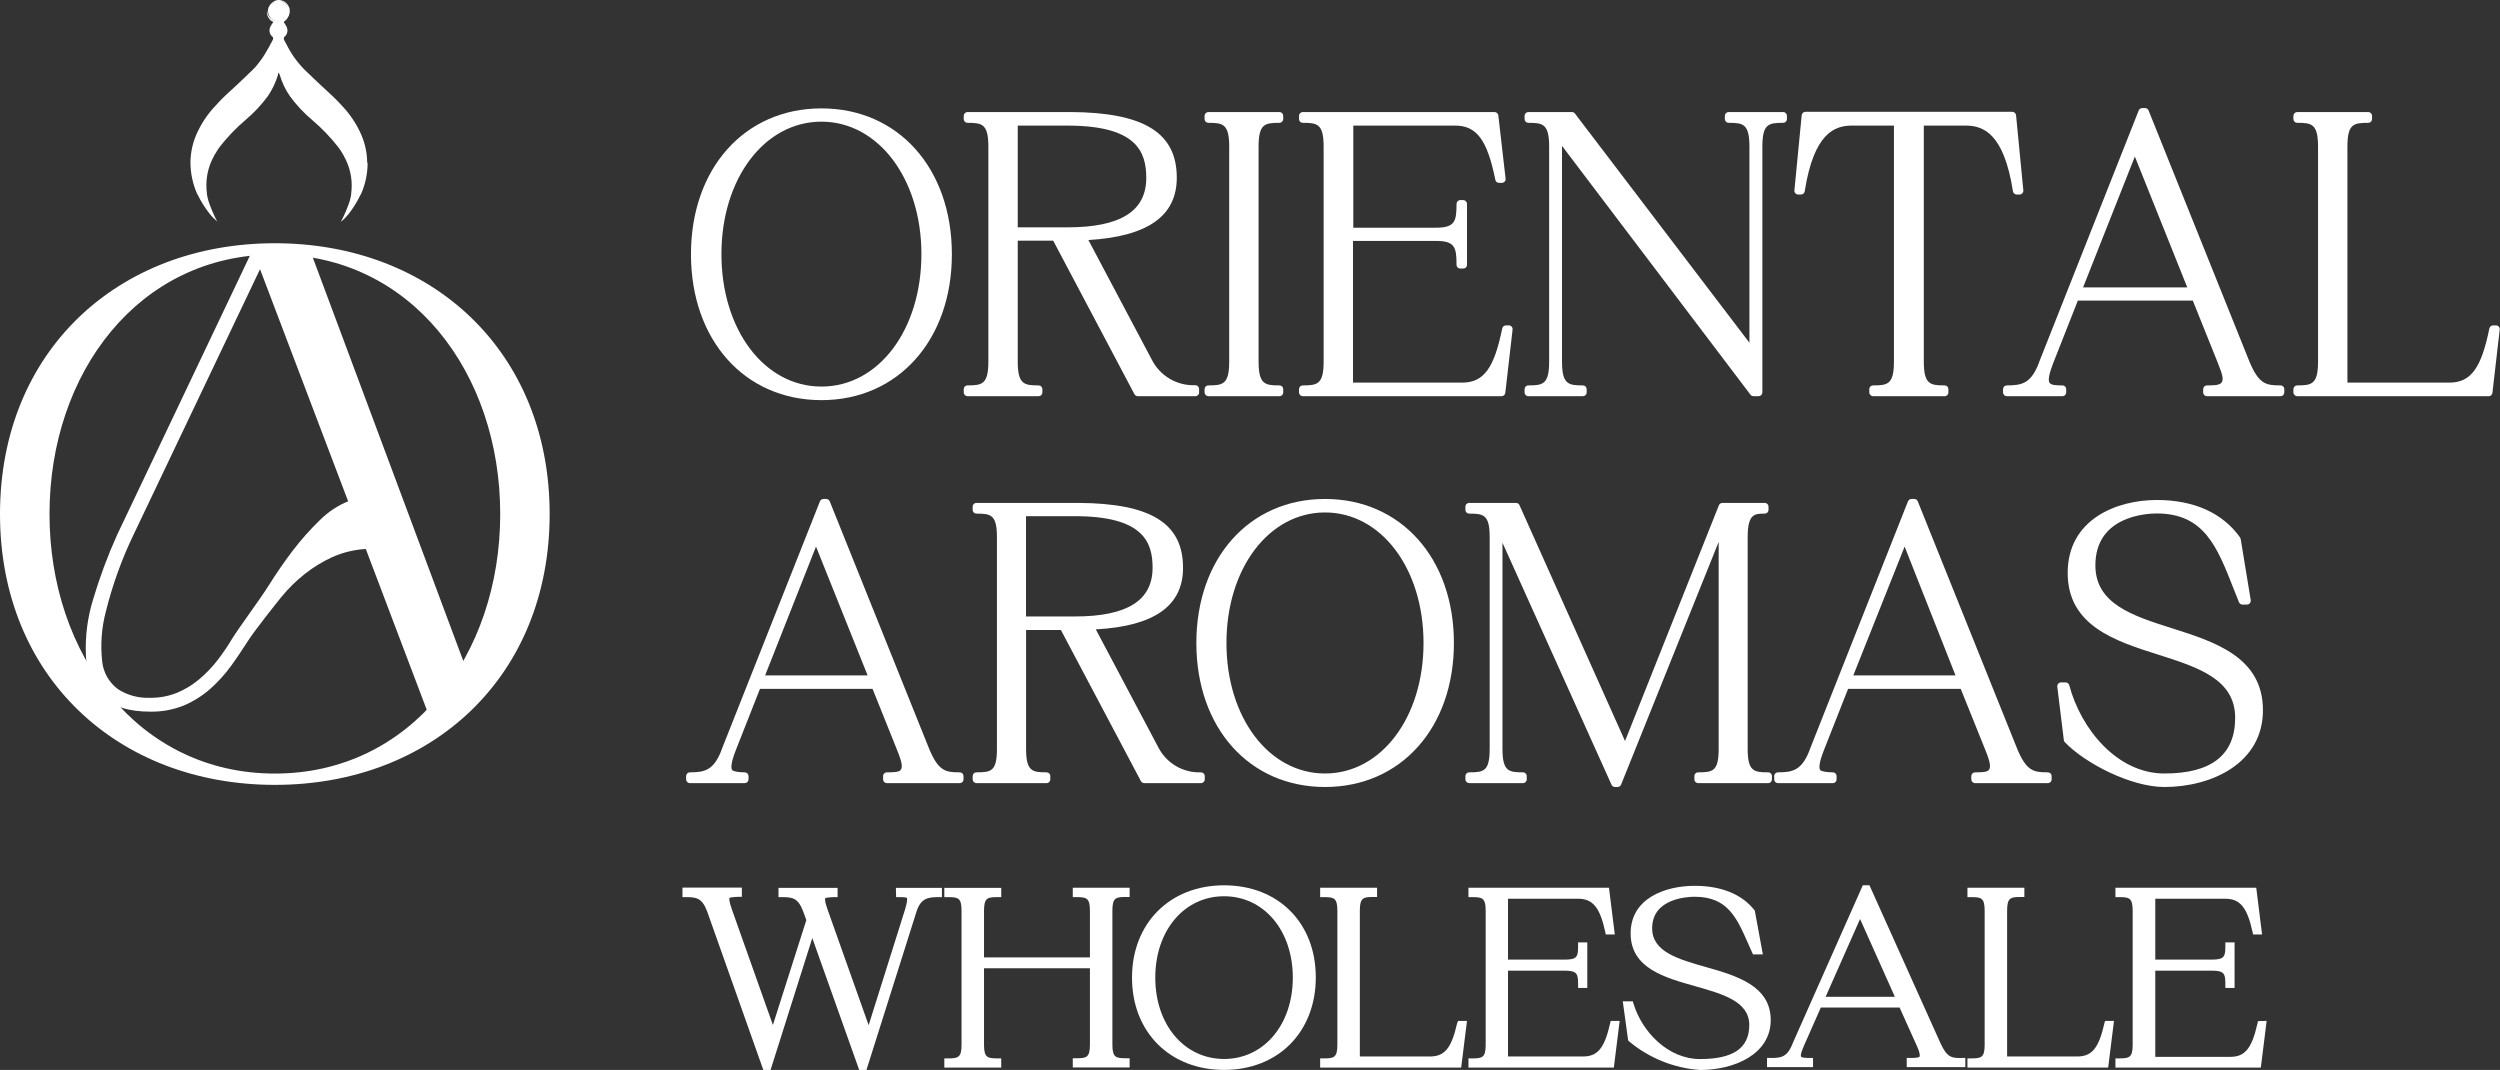
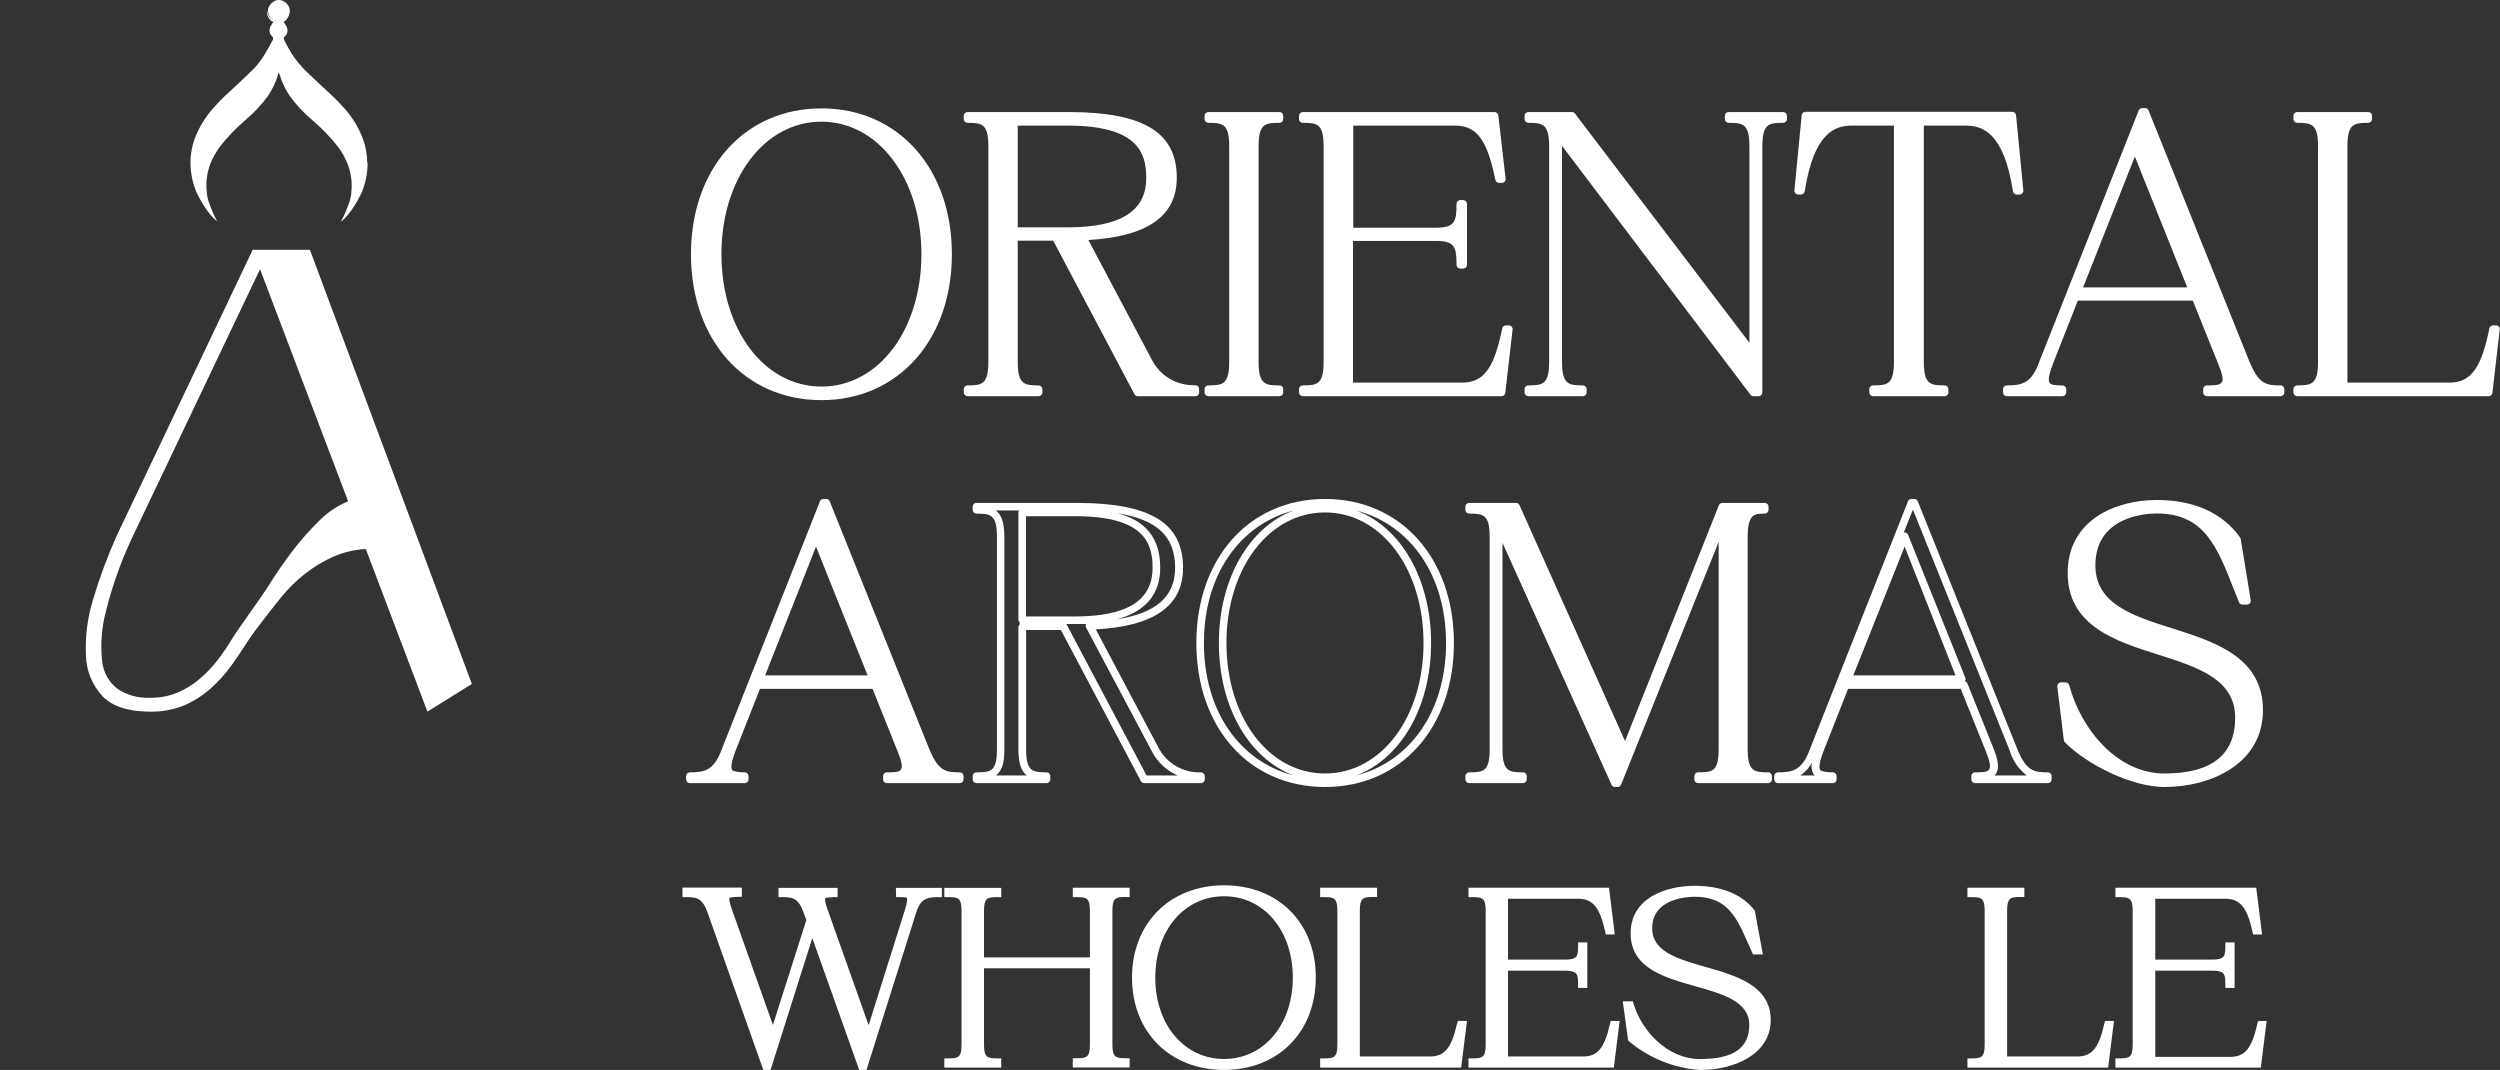
<svg xmlns="http://www.w3.org/2000/svg" fill="none" viewBox="0 0 236 101" height="101" width="236">
  <rect x="0" y="0" width="236" height="101" fill="#333333" stroke="none" />
  <g clip-path="url(#clip0_890_4342)">
    <path fill="white" d="M65.132 73.273C66.635 73.273 67.719 73.046 68.563 70.698L77.759 47.467H78.019L87.353 70.698C88.299 73.046 89.123 73.273 90.626 73.273V73.562H83.763V73.273C85.273 73.273 86.055 73.121 85.074 70.698L82.652 64.666H71.514L69.126 70.732C68.206 73.08 68.796 73.308 70.299 73.308V73.597H65.132V73.273ZM82.446 64.116L77.045 50.627L71.706 64.116H82.446Z" />
    <path fill="white" d="M90.584 73.927H83.722C83.674 73.927 83.627 73.918 83.584 73.899C83.54 73.881 83.5 73.854 83.467 73.82C83.434 73.786 83.407 73.746 83.39 73.701C83.373 73.657 83.364 73.61 83.365 73.562V73.273C83.364 73.225 83.373 73.178 83.39 73.134C83.407 73.09 83.434 73.049 83.467 73.015C83.5 72.981 83.54 72.954 83.584 72.936C83.627 72.918 83.674 72.908 83.722 72.908C84.305 72.908 84.882 72.908 85.039 72.66C85.197 72.412 85.183 72.034 84.696 70.829L82.37 65.031H71.74L69.455 70.829C68.974 72.068 69.002 72.522 69.112 72.681C69.221 72.839 69.798 72.908 70.299 72.908C70.395 72.908 70.488 72.947 70.556 73.015C70.624 73.083 70.662 73.176 70.662 73.273V73.562C70.662 73.659 70.624 73.752 70.556 73.82C70.488 73.889 70.395 73.927 70.299 73.927H65.131C65.035 73.927 64.942 73.889 64.874 73.82C64.806 73.752 64.768 73.659 64.768 73.562V73.273C64.768 73.176 64.806 73.083 64.874 73.015C64.942 72.947 65.035 72.908 65.131 72.908C66.504 72.908 67.437 72.75 68.192 70.581L77.401 47.329C77.427 47.263 77.473 47.206 77.531 47.165C77.59 47.125 77.659 47.103 77.731 47.102H77.992C78.064 47.101 78.135 47.123 78.195 47.163C78.255 47.204 78.301 47.262 78.328 47.329L87.661 70.56C88.567 72.812 89.253 72.908 90.598 72.908C90.645 72.908 90.692 72.918 90.736 72.936C90.78 72.954 90.819 72.981 90.853 73.015C90.886 73.049 90.912 73.09 90.93 73.134C90.947 73.178 90.956 73.225 90.955 73.273V73.562C90.956 73.611 90.947 73.659 90.928 73.705C90.91 73.75 90.883 73.791 90.848 73.825C90.813 73.859 90.772 73.886 90.727 73.903C90.681 73.921 90.633 73.929 90.584 73.927ZM85.54 73.204H88.594C87.983 72.819 87.496 72.109 86.981 70.829L77.854 48.107L77.01 50.262C77.082 50.263 77.153 50.284 77.213 50.325C77.273 50.365 77.319 50.422 77.347 50.49L82.747 63.985C82.773 64.036 82.786 64.093 82.786 64.15C82.786 64.207 82.773 64.264 82.747 64.315C82.8 64.329 82.849 64.356 82.89 64.393C82.93 64.431 82.962 64.477 82.981 64.529L85.403 70.553C85.918 71.82 86 72.571 85.677 73.053C85.64 73.106 85.599 73.157 85.554 73.204H85.54ZM67.211 73.204H68.583C68.55 73.168 68.52 73.129 68.494 73.087C68.395 72.92 68.33 72.734 68.303 72.542C68.275 72.349 68.287 72.153 68.336 71.965C68.087 72.464 67.713 72.891 67.252 73.204H67.211ZM72.227 63.758H81.903L77.031 51.598L72.227 63.758Z" />
-     <path fill="white" d="M92.177 73.273C93.68 73.273 94.462 73.046 94.462 70.698V50.696C94.462 48.348 93.68 48.128 92.177 48.128V47.832H101.784C108.008 47.832 111.316 49.416 111.316 53.602C111.316 57.203 108.4 58.862 102.868 59.11L109.045 70.725C109.45 71.526 110.075 72.194 110.845 72.65C111.616 73.106 112.501 73.332 113.395 73.3V73.59H108.063L100.398 59.131H96.534V70.712C96.534 73.059 97.324 73.287 98.826 73.287V73.576H92.218L92.177 73.273ZM101.469 58.566C107.302 58.566 109.168 56.501 109.168 53.602C109.168 50.366 107.302 48.383 101.469 48.383H96.493V58.566H101.469Z" />
    <path fill="white" d="M113.354 73.927H108.022C107.956 73.927 107.891 73.909 107.834 73.875C107.777 73.841 107.731 73.792 107.699 73.734L100.15 59.475H96.863V70.698C96.863 72.819 97.453 72.908 98.792 72.908C98.839 72.908 98.886 72.918 98.93 72.936C98.974 72.954 99.013 72.981 99.046 73.015C99.08 73.049 99.106 73.09 99.123 73.134C99.141 73.178 99.149 73.225 99.148 73.273V73.562C99.149 73.61 99.141 73.657 99.123 73.701C99.106 73.746 99.08 73.786 99.046 73.82C99.013 73.854 98.974 73.881 98.93 73.899C98.886 73.918 98.839 73.927 98.792 73.927H92.183C92.087 73.927 91.994 73.889 91.926 73.82C91.858 73.752 91.819 73.659 91.819 73.562V73.273C91.819 73.176 91.858 73.083 91.926 73.015C91.994 72.947 92.087 72.908 92.183 72.908C93.555 72.908 94.111 72.819 94.111 70.698V50.696C94.111 48.576 93.521 48.486 92.183 48.486C92.136 48.487 92.088 48.478 92.044 48.461C92 48.443 91.96 48.417 91.926 48.384C91.892 48.35 91.865 48.311 91.847 48.267C91.829 48.223 91.819 48.176 91.819 48.128V47.832C91.819 47.784 91.829 47.737 91.847 47.693C91.865 47.65 91.892 47.61 91.926 47.576C91.96 47.543 92 47.517 92.044 47.499C92.088 47.482 92.136 47.473 92.183 47.474H101.79C108.653 47.515 111.679 49.402 111.679 53.602C111.679 57.175 108.989 59.11 103.444 59.413L109.332 70.526C109.707 71.269 110.287 71.888 111.002 72.31C111.717 72.733 112.538 72.94 113.367 72.908C113.464 72.908 113.556 72.947 113.625 73.015C113.693 73.083 113.731 73.176 113.731 73.273V73.562C113.731 73.611 113.721 73.66 113.702 73.705C113.683 73.75 113.655 73.791 113.62 73.825C113.585 73.859 113.543 73.886 113.497 73.903C113.451 73.921 113.403 73.929 113.354 73.927ZM108.234 73.204H111.171C110.102 72.742 109.229 71.915 108.708 70.87L102.532 59.248C102.502 59.195 102.486 59.136 102.486 59.076C102.486 59.015 102.502 58.956 102.532 58.904C102.195 58.904 101.845 58.904 101.468 58.904H100.665L108.234 73.204ZM94.029 73.204H96.932C96.403 72.805 96.136 72.054 96.136 70.698V59.117C96.176 59.083 96.209 59.041 96.231 58.994C96.253 58.946 96.265 58.894 96.265 58.842C96.265 58.789 96.253 58.737 96.231 58.689C96.209 58.642 96.176 58.6 96.136 58.566V48.383C96.136 48.315 96.155 48.248 96.191 48.19H94.015C94.544 48.596 94.811 49.347 94.811 50.696V70.698C94.825 72.054 94.558 72.805 94.015 73.204H94.029ZM105.352 48.417C108.179 49.106 109.524 50.834 109.524 53.588C109.524 56.101 108.152 57.719 105.441 58.463C109.174 57.871 110.931 56.294 110.931 53.588C110.931 50.641 109.229 49.009 105.352 48.431V48.417ZM96.856 58.194H101.468C106.409 58.194 108.804 56.686 108.804 53.588C108.804 51.185 107.932 48.727 101.468 48.727H96.856V58.194Z" />
-     <path fill="white" d="M125.082 47.467C131.821 47.467 136.865 52.755 136.865 60.7C136.865 68.646 131.821 73.934 125.082 73.934C118.343 73.934 113.292 68.639 113.292 60.7C113.292 52.762 118.336 47.467 125.082 47.467ZM125.082 73.383C130.908 73.383 134.737 67.606 134.737 60.7C134.737 53.795 130.908 48.018 125.082 48.018C119.255 48.018 115.419 53.788 115.419 60.7C115.419 67.613 119.249 73.383 125.082 73.383Z" />
    <path fill="white" d="M125.082 74.292C117.931 74.292 112.936 68.701 112.936 60.701C112.936 52.7 117.931 47.102 125.082 47.102C132.233 47.102 137.249 52.693 137.249 60.701C137.249 68.708 132.233 74.292 125.082 74.292ZM128.054 48.197C132.219 49.767 135.094 54.621 135.094 60.701C135.094 66.78 132.219 71.607 128.054 73.197C133.152 71.875 136.508 67.104 136.508 60.701C136.508 54.297 133.132 49.526 128.054 48.197ZM122.104 48.197C117.005 49.526 113.649 54.297 113.649 60.701C113.649 67.104 117.005 71.875 122.104 73.197C117.938 71.607 115.063 66.787 115.063 60.701C115.063 54.614 117.938 49.767 122.104 48.197ZM125.082 48.376C119.777 48.376 115.777 53.671 115.777 60.701C115.777 67.73 119.777 73.018 125.082 73.018C130.387 73.018 134.381 67.724 134.381 60.701C134.381 53.678 130.387 48.376 125.082 48.376Z" />
    <path fill="white" d="M166.593 48.128C165.42 48.128 164.631 48.348 164.631 50.696V70.698C164.631 73.046 165.42 73.273 166.923 73.273V73.562H160.307V73.273C161.817 73.273 162.599 73.046 162.599 70.698V49.305L152.71 73.934H152.45L141.47 49.56V70.698C141.47 73.046 142.259 73.273 143.762 73.273V73.562H138.684V73.273C140.193 73.273 140.976 73.046 140.976 70.698V50.696C140.976 48.348 140.193 48.128 138.684 48.128V47.832H143.103L153.397 70.877L162.565 47.832H166.559L166.593 48.128Z" />
    <path fill="white" d="M152.71 74.292H152.449C152.38 74.292 152.313 74.272 152.256 74.234C152.198 74.196 152.153 74.142 152.127 74.079L141.833 51.233V70.698C141.833 72.819 142.43 72.908 143.768 72.908C143.816 72.908 143.862 72.918 143.906 72.936C143.95 72.954 143.99 72.981 144.023 73.015C144.056 73.049 144.082 73.09 144.1 73.134C144.117 73.178 144.126 73.225 144.125 73.273V73.562C144.126 73.61 144.117 73.657 144.1 73.701C144.082 73.746 144.056 73.786 144.023 73.82C143.99 73.854 143.95 73.881 143.906 73.899C143.862 73.918 143.816 73.927 143.768 73.927H138.69C138.595 73.925 138.504 73.886 138.437 73.818C138.37 73.75 138.333 73.658 138.333 73.562V73.273C138.333 73.177 138.37 73.086 138.437 73.017C138.504 72.949 138.595 72.91 138.69 72.908C140.062 72.908 140.625 72.819 140.625 70.698V50.696C140.625 48.576 140.035 48.486 138.69 48.486C138.643 48.486 138.597 48.477 138.553 48.459C138.51 48.441 138.471 48.414 138.438 48.381C138.404 48.348 138.378 48.309 138.36 48.265C138.342 48.222 138.333 48.175 138.333 48.128V47.832C138.333 47.785 138.342 47.738 138.36 47.695C138.378 47.651 138.404 47.612 138.438 47.579C138.471 47.546 138.51 47.519 138.553 47.501C138.597 47.483 138.643 47.474 138.69 47.474H143.109C143.179 47.473 143.247 47.493 143.306 47.531C143.364 47.569 143.411 47.623 143.439 47.687L153.403 69.954L162.262 47.701C162.288 47.635 162.334 47.577 162.392 47.537C162.451 47.496 162.521 47.474 162.592 47.474H166.586C166.633 47.473 166.68 47.482 166.724 47.499C166.769 47.517 166.809 47.543 166.843 47.576C166.876 47.61 166.903 47.65 166.922 47.693C166.94 47.737 166.949 47.784 166.949 47.832V48.128C166.949 48.176 166.94 48.223 166.922 48.267C166.903 48.311 166.876 48.35 166.843 48.384C166.809 48.417 166.769 48.443 166.724 48.461C166.68 48.478 166.633 48.487 166.586 48.486C165.652 48.486 164.98 48.486 164.98 50.696V70.698C164.98 72.819 165.577 72.908 166.915 72.908C166.963 72.908 167.01 72.918 167.053 72.936C167.097 72.954 167.137 72.981 167.17 73.015C167.203 73.049 167.229 73.09 167.247 73.134C167.264 73.178 167.273 73.225 167.272 73.273V73.562C167.273 73.61 167.264 73.657 167.247 73.701C167.229 73.746 167.203 73.786 167.17 73.82C167.137 73.854 167.097 73.881 167.053 73.899C167.01 73.918 166.963 73.927 166.915 73.927H160.307C160.259 73.927 160.212 73.918 160.168 73.899C160.125 73.881 160.085 73.854 160.052 73.82C160.019 73.786 159.992 73.746 159.975 73.701C159.957 73.657 159.949 73.61 159.95 73.562V73.273C159.949 73.225 159.957 73.178 159.975 73.134C159.992 73.09 160.019 73.049 160.052 73.015C160.085 72.981 160.125 72.954 160.168 72.936C160.212 72.918 160.259 72.908 160.307 72.908C161.679 72.908 162.242 72.819 162.242 70.698V51.158L153.032 74.065C153.007 74.13 152.963 74.187 152.905 74.227C152.848 74.268 152.78 74.29 152.71 74.292ZM141.483 49.202C141.552 49.202 141.619 49.221 141.677 49.258C141.736 49.294 141.782 49.347 141.812 49.409L152.573 73.321L153.403 71.256C153.339 71.25 153.278 71.227 153.226 71.189C153.174 71.152 153.133 71.101 153.108 71.042L142.89 48.197H140.556C140.91 48.481 141.153 48.881 141.243 49.326C141.293 49.269 141.36 49.23 141.435 49.216L141.483 49.202ZM162.159 73.204H165.069C164.534 72.805 164.273 72.054 164.273 70.698V50.696C164.273 49.319 164.527 48.631 165.007 48.19H162.846L162.544 48.947C162.585 48.941 162.626 48.941 162.667 48.947C162.75 48.964 162.824 49.008 162.876 49.074C162.929 49.139 162.957 49.221 162.956 49.305V70.698C162.956 72.054 162.695 72.805 162.159 73.204ZM140.556 73.204H141.929C141.557 72.898 141.312 72.463 141.243 71.986C141.174 72.464 140.929 72.899 140.556 73.204Z" />
-     <path fill="white" d="M167.842 73.273C169.345 73.273 170.429 73.046 171.273 70.698L180.482 47.467H180.743L190.076 70.698C191.023 73.046 191.84 73.273 193.35 73.273V73.562H186.487V73.273C187.99 73.273 188.779 73.121 187.791 70.698L185.369 64.666H174.224L171.836 70.732C170.916 73.08 171.506 73.308 173.016 73.308V73.597H167.842V73.273ZM185.163 64.116L179.796 50.627L174.457 64.116H185.163Z" />
    <path fill="white" d="M193.316 73.927H186.453C186.357 73.927 186.264 73.889 186.196 73.82C186.128 73.752 186.09 73.659 186.09 73.562V73.273C186.09 73.176 186.128 73.083 186.196 73.015C186.264 72.947 186.357 72.908 186.453 72.908C187.03 72.908 187.606 72.908 187.764 72.66C187.922 72.412 187.915 72.034 187.428 70.829L185.094 65.031H174.458L172.172 70.829C171.685 72.068 171.713 72.522 171.822 72.681C171.932 72.839 172.509 72.908 173.017 72.908C173.064 72.908 173.111 72.918 173.155 72.936C173.198 72.954 173.238 72.981 173.271 73.015C173.305 73.049 173.331 73.09 173.348 73.134C173.366 73.178 173.374 73.225 173.373 73.273V73.562C173.374 73.61 173.366 73.657 173.348 73.701C173.331 73.746 173.305 73.786 173.271 73.82C173.238 73.854 173.198 73.881 173.155 73.899C173.111 73.918 173.064 73.927 173.017 73.927H167.842C167.795 73.927 167.748 73.918 167.704 73.899C167.66 73.881 167.621 73.854 167.587 73.82C167.554 73.786 167.528 73.746 167.511 73.701C167.493 73.657 167.485 73.61 167.485 73.562V73.273C167.485 73.225 167.493 73.178 167.511 73.134C167.528 73.09 167.554 73.049 167.587 73.015C167.621 72.981 167.66 72.954 167.704 72.936C167.748 72.918 167.795 72.908 167.842 72.908C169.215 72.908 170.155 72.75 170.91 70.581L180.112 47.329C180.139 47.262 180.185 47.204 180.245 47.163C180.305 47.123 180.376 47.101 180.449 47.102H180.709C180.781 47.102 180.851 47.123 180.91 47.164C180.968 47.205 181.014 47.262 181.039 47.329L190.372 70.56C191.278 72.812 191.971 72.908 193.316 72.908C193.363 72.908 193.41 72.918 193.454 72.936C193.498 72.954 193.537 72.981 193.571 73.015C193.604 73.049 193.63 73.09 193.647 73.134C193.665 73.178 193.673 73.225 193.673 73.273V73.562C193.673 73.61 193.665 73.657 193.647 73.701C193.63 73.746 193.604 73.786 193.571 73.82C193.537 73.854 193.498 73.881 193.454 73.899C193.41 73.918 193.363 73.927 193.316 73.927ZM188.265 73.204H191.326C190.551 72.602 189.984 71.771 189.706 70.829L180.579 48.107L179.721 50.262H179.797C179.868 50.263 179.937 50.285 179.996 50.325C180.055 50.366 180.1 50.423 180.126 50.49L185.527 63.985C185.55 64.038 185.559 64.097 185.553 64.154C185.547 64.212 185.526 64.268 185.493 64.315C185.545 64.331 185.594 64.358 185.634 64.395C185.674 64.432 185.706 64.478 185.726 64.529L188.148 70.553C188.663 71.82 188.738 72.571 188.416 73.053C188.372 73.109 188.322 73.16 188.265 73.204ZM169.935 73.204H171.308C171.272 73.168 171.24 73.129 171.212 73.087C171.113 72.921 171.048 72.737 171.021 72.545C170.994 72.354 171.005 72.159 171.054 71.972C170.797 72.475 170.411 72.9 169.935 73.204ZM174.952 63.758H184.6L179.797 51.598L174.952 63.758Z" />
    <path fill="white" d="M213.251 67.021C213.251 72.206 207.981 73.906 204.33 73.906C201.386 73.906 197.124 71.841 195.196 69.775L194.571 64.735H194.997C196.177 69.225 199.842 73.342 204.33 73.342C207.377 73.342 211.371 72.529 211.371 67.717C211.371 59.627 195.553 63.227 195.553 54.042C195.553 48.858 200.356 47.495 203.609 47.495C207.274 47.495 209.73 48.872 211.158 50.875L212.105 56.652H211.679C209.881 52.204 208.804 48.045 203.595 48.045C200.947 48.045 197.419 49.223 197.419 53.306C197.44 61.43 213.251 57.836 213.251 67.021Z" />
    <path fill="white" d="M204.316 74.292C201.159 74.292 196.836 72.061 194.921 70.064C194.867 70.009 194.833 69.936 194.825 69.858L194.208 64.825C194.203 64.774 194.208 64.723 194.224 64.674C194.239 64.626 194.264 64.581 194.297 64.543C194.33 64.503 194.371 64.472 194.417 64.45C194.463 64.429 194.514 64.418 194.565 64.418H194.99C195.07 64.419 195.147 64.445 195.21 64.494C195.273 64.542 195.319 64.61 195.34 64.687C196.431 68.818 199.862 73.018 204.323 73.018C208.784 73.018 211 71.249 211 67.758C211 64.102 207.466 62.986 203.726 61.795C199.725 60.528 195.189 59.089 195.189 54.084C195.189 49.078 199.725 47.199 203.602 47.199C207.095 47.199 209.813 48.417 211.46 50.731C211.488 50.778 211.508 50.829 211.522 50.882L212.469 56.652C212.476 56.704 212.472 56.758 212.458 56.809C212.444 56.859 212.42 56.907 212.386 56.948C212.352 56.987 212.31 57.018 212.262 57.039C212.215 57.061 212.164 57.072 212.112 57.072H211.686C211.615 57.071 211.546 57.05 211.487 57.009C211.428 56.968 211.383 56.911 211.357 56.845C211.185 56.425 211.021 55.998 210.856 55.585C209.298 51.612 208.07 48.472 203.602 48.472C202.635 48.472 197.804 48.706 197.804 53.368C197.804 57.017 201.338 58.139 205.085 59.323C209.086 60.597 213.622 62.036 213.622 67.042C213.622 72.047 208.79 74.292 204.316 74.292ZM195.525 69.651C196.906 70.924 198.509 71.93 200.254 72.619C197.891 71.152 196.083 68.938 195.114 66.326L195.525 69.651ZM200.192 48.424C198.133 49.113 195.903 50.627 195.903 54.084C195.903 58.559 199.808 59.798 203.939 61.107C207.761 62.325 211.714 63.578 211.714 67.758C211.754 68.561 211.621 69.363 211.324 70.109C211.027 70.855 210.572 71.528 209.991 72.082C210.887 71.582 211.63 70.846 212.141 69.955C212.653 69.064 212.913 68.049 212.894 67.021C212.894 62.546 208.989 61.306 204.858 59.991C201.036 58.779 197.083 57.526 197.083 53.347C197.035 52.306 197.308 51.275 197.864 50.394C198.42 49.513 199.233 48.826 200.192 48.424ZM206.327 48.197C209.168 49.305 210.314 52.232 211.515 55.289L210.829 51.061C209.725 49.589 208.125 48.571 206.327 48.197Z" />
    <path fill="white" d="M77.545 10.562C84.408 10.562 89.5 15.932 89.5 23.988C89.5 32.044 84.353 37.408 77.545 37.408C70.738 37.408 65.564 32.044 65.564 23.988C65.564 15.932 70.683 10.562 77.545 10.562ZM77.545 36.85C83.454 36.85 87.338 30.997 87.338 23.988C87.338 16.979 83.427 11.12 77.545 11.12C71.664 11.12 67.718 16.979 67.718 23.988C67.718 30.997 71.602 36.85 77.545 36.85Z" />
-     <path fill="white" d="M77.546 37.773C70.292 37.773 65.228 32.106 65.228 24.002C65.228 15.898 70.292 10.232 77.546 10.232C84.799 10.232 89.857 15.898 89.857 24.002C89.857 32.106 84.765 37.773 77.546 37.773ZM80.469 11.278C84.744 12.834 87.702 17.785 87.702 23.988C87.702 30.192 84.717 35.115 80.442 36.699C85.664 35.383 89.109 30.502 89.109 23.988C89.109 17.475 85.664 12.586 80.442 11.278H80.469ZM74.622 11.278C69.393 12.586 65.948 17.475 65.948 23.988C65.948 30.502 69.379 35.383 74.622 36.699C70.32 35.115 67.362 30.192 67.362 23.988C67.362 17.785 70.32 12.834 74.595 11.278H74.622ZM77.546 11.485C72.165 11.485 68.103 16.862 68.103 23.988C68.103 31.115 72.138 36.492 77.546 36.492C82.953 36.492 86.981 31.115 86.981 23.988C86.981 16.862 82.898 11.485 77.546 11.485Z" />
+     <path fill="white" d="M77.546 37.773C70.292 37.773 65.228 32.106 65.228 24.002C65.228 15.898 70.292 10.232 77.546 10.232C84.799 10.232 89.857 15.898 89.857 24.002C89.857 32.106 84.765 37.773 77.546 37.773M80.469 11.278C84.744 12.834 87.702 17.785 87.702 23.988C87.702 30.192 84.717 35.115 80.442 36.699C85.664 35.383 89.109 30.502 89.109 23.988C89.109 17.475 85.664 12.586 80.442 11.278H80.469ZM74.622 11.278C69.393 12.586 65.948 17.475 65.948 23.988C65.948 30.502 69.379 35.383 74.622 36.699C70.32 35.115 67.362 30.192 67.362 23.988C67.362 17.785 70.32 12.834 74.595 11.278H74.622ZM77.546 11.485C72.165 11.485 68.103 16.862 68.103 23.988C68.103 31.115 72.138 36.492 77.546 36.492C82.953 36.492 86.981 31.115 86.981 23.988C86.981 16.862 82.898 11.485 77.546 11.485Z" />
    <path fill="white" d="M91.332 36.74C92.862 36.74 93.658 36.52 93.658 34.13V13.846C93.658 11.457 92.862 11.237 91.332 11.237V10.934H101.063C107.37 10.975 110.725 12.538 110.725 16.793C110.725 20.442 107.774 22.122 102.161 22.35L108.426 34.13C108.836 34.943 109.47 35.621 110.252 36.083C111.034 36.546 111.932 36.773 112.839 36.74V37.036H107.424L99.636 22.384H95.717V34.13C95.717 36.52 96.513 36.74 98.043 36.74V37.036H91.332V36.74ZM100.768 21.826C106.676 21.826 108.571 19.699 108.571 16.793C108.571 13.509 106.676 11.498 100.768 11.498H95.717V21.826H100.768Z" />
    <path fill="white" d="M112.819 37.401H107.404C107.339 37.4 107.276 37.382 107.22 37.348C107.165 37.314 107.119 37.266 107.089 37.208L99.423 22.721H96.074V34.13C96.074 36.285 96.678 36.382 98.044 36.382C98.139 36.382 98.229 36.419 98.296 36.487C98.363 36.554 98.401 36.645 98.401 36.74V37.036C98.402 37.084 98.393 37.131 98.376 37.175C98.358 37.219 98.332 37.26 98.299 37.294C98.266 37.328 98.226 37.355 98.182 37.373C98.138 37.391 98.091 37.401 98.044 37.401H91.332C91.237 37.399 91.146 37.36 91.08 37.291C91.013 37.223 90.976 37.132 90.976 37.036V36.74C90.976 36.645 91.013 36.554 91.08 36.487C91.147 36.419 91.238 36.382 91.332 36.382C92.705 36.382 93.302 36.285 93.302 34.13V13.846C93.302 11.684 92.698 11.595 91.332 11.595C91.238 11.595 91.147 11.557 91.08 11.49C91.013 11.423 90.976 11.332 90.976 11.237V10.934C90.977 10.839 91.016 10.749 91.082 10.683C91.149 10.616 91.238 10.578 91.332 10.576H101.063C107.994 10.617 111.089 12.531 111.089 16.773C111.089 20.394 108.344 22.322 102.745 22.66L108.722 33.938C109.103 34.696 109.694 35.329 110.424 35.758C111.155 36.188 111.993 36.398 112.839 36.361C112.934 36.361 113.025 36.399 113.092 36.466C113.159 36.533 113.196 36.624 113.196 36.719V37.015C113.2 37.066 113.193 37.118 113.176 37.166C113.158 37.214 113.131 37.258 113.095 37.294C113.059 37.331 113.016 37.359 112.968 37.378C112.921 37.396 112.87 37.404 112.819 37.401ZM107.624 36.712H110.609C109.515 36.245 108.623 35.403 108.091 34.337L101.846 22.549C101.816 22.497 101.8 22.438 101.8 22.377C101.8 22.317 101.816 22.257 101.846 22.205C101.496 22.205 101.159 22.205 100.761 22.205H99.931L107.624 36.712ZM93.213 36.712H96.191C95.649 36.306 95.374 35.549 95.374 34.165V22.384C95.374 22.33 95.386 22.277 95.408 22.228C95.431 22.179 95.464 22.136 95.505 22.102C95.463 22.069 95.43 22.027 95.408 21.979C95.385 21.932 95.374 21.879 95.374 21.826V11.498C95.373 11.427 95.395 11.357 95.436 11.299H93.213C93.755 11.698 94.029 12.462 94.029 13.846V34.13C94.016 35.514 93.741 36.272 93.199 36.678L93.213 36.712ZM104.618 11.56C107.548 12.249 108.941 13.998 108.941 16.828C108.941 19.396 107.521 21.062 104.714 21.792C108.564 21.2 110.383 19.596 110.383 16.828C110.369 13.771 108.605 12.098 104.604 11.526L104.618 11.56ZM96.074 21.461H100.768C105.778 21.461 108.207 19.933 108.207 16.793C108.207 14.349 107.329 11.857 100.768 11.857H96.074V21.461Z" />
    <path fill="white" d="M114.081 36.74C115.611 36.74 116.407 36.52 116.407 34.13V13.846C116.407 11.457 115.611 11.237 114.081 11.237V10.934H120.779V11.237C119.249 11.237 118.452 11.457 118.452 13.846V34.13C118.452 36.52 119.249 36.74 120.779 36.74V37.036H114.067L114.081 36.74Z" />
    <path fill="white" d="M120.779 37.401H114.068C113.973 37.399 113.882 37.36 113.815 37.291C113.748 37.223 113.711 37.132 113.711 37.036V36.74C113.711 36.645 113.749 36.554 113.815 36.487C113.882 36.419 113.973 36.382 114.068 36.382C115.44 36.382 116.037 36.285 116.037 34.13V13.846C116.037 11.684 115.433 11.595 114.068 11.595C113.973 11.595 113.882 11.557 113.815 11.49C113.749 11.423 113.711 11.332 113.711 11.237V10.934C113.713 10.839 113.751 10.749 113.817 10.683C113.884 10.616 113.974 10.578 114.068 10.576H120.779C120.874 10.576 120.965 10.614 121.032 10.681C121.099 10.748 121.136 10.839 121.136 10.934V11.237C121.136 11.332 121.099 11.423 121.032 11.49C120.965 11.557 120.874 11.595 120.779 11.595C119.407 11.595 118.81 11.684 118.81 13.846V34.13C118.81 36.285 119.414 36.382 120.779 36.382C120.874 36.382 120.965 36.419 121.032 36.487C121.099 36.554 121.136 36.645 121.136 36.74V37.036C121.137 37.084 121.128 37.131 121.111 37.175C121.093 37.219 121.067 37.26 121.034 37.294C121.001 37.328 120.961 37.355 120.917 37.373C120.874 37.391 120.827 37.401 120.779 37.401ZM115.934 36.712H118.913C118.371 36.306 118.096 35.549 118.096 34.165V13.846C118.096 12.469 118.371 11.698 118.913 11.299H115.976C116.518 11.698 116.792 12.462 116.792 13.846V34.13C116.765 35.514 116.49 36.272 115.976 36.678L115.934 36.712Z" />
    <path fill="white" d="M122.982 36.74C124.513 36.74 125.309 36.52 125.309 34.13V13.846C125.309 11.457 124.513 11.237 122.982 11.237V10.934H141.086L141.772 16.903H141.511C140.742 13.137 139.713 11.498 137.394 11.498H127.368V21.826H135.506C137.627 21.826 137.833 20.931 137.833 19.217H138.094V24.994H137.833C137.833 23.279 137.627 22.384 135.506 22.384H127.368V36.492H137.997C140.351 36.492 141.381 34.853 142.115 31.087H142.376L141.689 37.05H122.982V36.74Z" />
    <path fill="white" d="M141.744 37.401H122.982C122.887 37.399 122.796 37.36 122.729 37.291C122.662 37.223 122.625 37.132 122.625 37.036V36.74C122.625 36.645 122.663 36.554 122.73 36.487C122.796 36.419 122.887 36.382 122.982 36.382C124.354 36.382 124.951 36.285 124.951 34.13V13.846C124.951 11.684 124.347 11.595 122.982 11.595C122.887 11.595 122.796 11.557 122.73 11.49C122.663 11.423 122.625 11.332 122.625 11.237V10.934C122.627 10.839 122.665 10.749 122.731 10.683C122.798 10.616 122.888 10.578 122.982 10.576H141.085C141.174 10.577 141.259 10.61 141.324 10.67C141.39 10.73 141.432 10.811 141.442 10.899L142.128 16.862C142.135 16.913 142.13 16.964 142.115 17.013C142.099 17.062 142.073 17.107 142.039 17.144C142.005 17.182 141.964 17.211 141.918 17.232C141.871 17.252 141.822 17.262 141.771 17.261H141.51C141.427 17.263 141.347 17.234 141.283 17.181C141.218 17.128 141.175 17.054 141.16 16.972C140.392 13.192 139.397 11.857 137.359 11.857H127.751V21.496H135.533C137.338 21.496 137.496 20.918 137.496 19.251C137.496 19.154 137.534 19.062 137.602 18.993C137.671 18.925 137.763 18.886 137.86 18.886H138.12C138.217 18.886 138.309 18.925 138.378 18.993C138.446 19.062 138.484 19.154 138.484 19.251V24.994C138.484 25.041 138.475 25.088 138.456 25.132C138.438 25.176 138.411 25.216 138.377 25.249C138.343 25.282 138.303 25.309 138.259 25.326C138.215 25.344 138.168 25.352 138.12 25.352H137.86C137.812 25.352 137.765 25.344 137.721 25.326C137.677 25.309 137.637 25.282 137.603 25.249C137.569 25.216 137.542 25.176 137.524 25.132C137.505 25.088 137.496 25.041 137.496 24.994C137.496 23.327 137.338 22.742 135.533 22.742H127.724V36.12H138.017C140.076 36.12 141.051 34.743 141.812 30.997C141.831 30.917 141.877 30.845 141.942 30.794C142.006 30.742 142.087 30.715 142.169 30.715H142.43C142.48 30.715 142.53 30.725 142.576 30.745C142.622 30.765 142.664 30.795 142.698 30.832C142.732 30.87 142.758 30.915 142.773 30.963C142.789 31.012 142.793 31.064 142.787 31.115L142.101 37.077C142.092 37.166 142.051 37.248 141.985 37.308C141.919 37.368 141.833 37.401 141.744 37.401ZM139.191 36.712H141.428L141.73 33.958C141.174 35.363 140.412 36.32 139.191 36.678V36.712ZM124.848 36.712H127.072C127.03 36.654 127.009 36.584 127.01 36.513V22.384C127.01 22.33 127.021 22.277 127.044 22.228C127.066 22.179 127.099 22.136 127.14 22.102C127.099 22.069 127.066 22.027 127.043 21.979C127.021 21.932 127.009 21.879 127.01 21.826V11.498C127.009 11.427 127.03 11.357 127.072 11.299H124.848C125.391 11.698 125.665 12.462 125.665 13.846V34.13C125.665 35.514 125.391 36.272 124.848 36.678V36.712ZM136.46 22.102C136.956 22.163 137.412 22.409 137.736 22.79V21.393C137.417 21.785 136.96 22.039 136.46 22.102ZM138.518 11.299C139.74 11.657 140.509 12.614 141.058 14.053L140.756 11.299H138.518Z" />
    <path fill="white" d="M144.276 36.74C145.8 36.74 146.603 36.52 146.603 34.13V13.846C146.603 11.457 145.8 11.237 144.276 11.237V10.934H148.394L165.495 33.421V13.846C165.495 11.457 164.699 11.237 163.169 11.237V10.934H168.316V11.237C166.785 11.237 165.989 11.457 165.989 13.846V37.036H165.495L147.097 12.724V34.13C147.097 36.52 147.893 36.74 149.423 36.74V37.036H144.276V36.74Z" />
    <path fill="white" d="M166.024 37.401H165.53C165.474 37.401 165.419 37.387 165.369 37.362C165.319 37.337 165.275 37.301 165.242 37.256L147.454 13.771V34.13C147.454 36.285 148.058 36.382 149.424 36.382C149.518 36.382 149.609 36.419 149.676 36.487C149.743 36.554 149.781 36.645 149.781 36.74V37.036C149.781 37.084 149.773 37.131 149.755 37.175C149.738 37.219 149.712 37.26 149.678 37.294C149.645 37.328 149.606 37.355 149.562 37.373C149.518 37.391 149.471 37.401 149.424 37.401H144.277C144.229 37.401 144.182 37.391 144.139 37.373C144.095 37.355 144.055 37.328 144.022 37.294C143.989 37.26 143.963 37.219 143.945 37.175C143.928 37.131 143.919 37.084 143.92 37.036V36.74C143.92 36.645 143.958 36.554 144.025 36.487C144.091 36.419 144.182 36.382 144.277 36.382C145.649 36.382 146.24 36.285 146.24 34.13V13.846C146.24 11.684 145.636 11.595 144.277 11.595C144.182 11.595 144.091 11.557 144.025 11.49C143.958 11.423 143.92 11.332 143.92 11.237V10.934C143.92 10.839 143.958 10.748 144.025 10.681C144.091 10.614 144.182 10.576 144.277 10.576H148.394C148.449 10.577 148.503 10.59 148.552 10.615C148.601 10.64 148.643 10.676 148.676 10.72L165.146 32.354V13.846C165.146 11.684 164.549 11.595 163.183 11.595C163.088 11.595 162.998 11.557 162.931 11.49C162.864 11.423 162.826 11.332 162.826 11.237V10.934C162.826 10.839 162.864 10.748 162.931 10.681C162.998 10.614 163.088 10.576 163.183 10.576H168.33C168.424 10.576 168.515 10.614 168.582 10.681C168.649 10.748 168.687 10.839 168.687 10.934V11.237C168.687 11.332 168.649 11.423 168.582 11.49C168.515 11.557 168.424 11.595 168.33 11.595C166.957 11.595 166.367 11.684 166.367 13.846V37.036C166.367 37.129 166.332 37.219 166.268 37.287C166.204 37.355 166.117 37.395 166.024 37.401ZM146.123 36.712H147.543C147.163 36.393 146.917 35.94 146.857 35.445C146.786 35.927 146.542 36.365 146.171 36.678L146.123 36.712ZM147.097 12.393C147.153 12.393 147.209 12.405 147.259 12.431C147.309 12.456 147.353 12.493 147.386 12.538L165.667 36.636V33.738C165.596 33.76 165.52 33.759 165.449 33.737C165.378 33.715 165.315 33.672 165.269 33.614L148.23 11.299H146.171C146.537 11.595 146.782 12.017 146.857 12.483C146.9 12.441 146.952 12.408 147.008 12.387L147.097 12.393ZM165.07 11.326C165.451 11.646 165.696 12.099 165.756 12.593C165.817 12.099 166.062 11.646 166.443 11.326H165.07Z" />
    <path fill="white" d="M190.337 18.019C189.576 13.137 187.881 11.498 185.534 11.498H181.217V34.13C181.217 36.52 182.013 36.74 183.543 36.74V37.036H176.839V36.74C178.362 36.74 179.158 36.52 179.158 34.13V11.498H174.842C172.488 11.498 170.793 13.137 170.038 18.019H169.771L170.457 10.934H189.98L190.667 18.019H190.337Z" />
    <path fill="white" d="M183.529 37.401H176.825C176.728 37.401 176.636 37.362 176.567 37.294C176.499 37.225 176.461 37.133 176.461 37.036V36.74C176.461 36.692 176.47 36.645 176.489 36.601C176.507 36.557 176.534 36.517 176.568 36.484C176.602 36.451 176.642 36.425 176.686 36.407C176.73 36.389 176.777 36.381 176.825 36.382C178.197 36.382 178.787 36.285 178.787 34.13V11.856H174.828C173.201 11.856 171.232 12.545 170.367 18.053C170.355 18.138 170.314 18.216 170.249 18.273C170.185 18.33 170.103 18.362 170.017 18.363H169.749C169.648 18.361 169.552 18.319 169.482 18.246C169.447 18.208 169.421 18.163 169.406 18.115C169.391 18.066 169.386 18.014 169.393 17.964L170.079 10.879C170.087 10.79 170.129 10.707 170.195 10.648C170.261 10.588 170.347 10.555 170.436 10.555H189.959C190.048 10.556 190.133 10.59 190.199 10.649C190.264 10.709 190.306 10.79 190.316 10.879L191.002 17.964C191.007 18.014 191.001 18.064 190.986 18.112C190.97 18.16 190.945 18.204 190.911 18.242C190.878 18.279 190.837 18.309 190.791 18.33C190.745 18.351 190.696 18.362 190.646 18.363H190.378C190.291 18.362 190.208 18.331 190.143 18.274C190.077 18.217 190.034 18.139 190.021 18.053C189.163 12.545 187.187 11.856 185.56 11.856H181.608V34.13C181.608 36.285 182.205 36.382 183.57 36.382C183.665 36.382 183.756 36.419 183.823 36.487C183.89 36.554 183.927 36.645 183.927 36.74V37.036C183.929 37.087 183.919 37.138 183.899 37.185C183.879 37.233 183.849 37.275 183.811 37.309C183.773 37.344 183.729 37.37 183.68 37.386C183.631 37.402 183.58 37.407 183.529 37.401ZM178.684 36.712H181.663C181.12 36.306 180.846 35.549 180.846 34.165V11.498C180.844 11.427 180.866 11.357 180.908 11.299H179.446C179.485 11.358 179.506 11.427 179.508 11.498V34.13C179.508 35.514 179.226 36.272 178.684 36.678V36.712ZM186.755 11.333C188.182 11.732 189.232 12.903 189.946 14.9L189.609 11.333H186.755ZM170.738 11.333L170.401 14.9C171.088 12.903 172.165 11.732 173.599 11.333H170.738Z" />
    <path fill="white" d="M189.445 36.74C190.969 36.74 192.067 36.52 192.877 34.13L202.209 10.562H202.47L211.94 34.13C212.901 36.52 213.732 36.74 215.255 36.74V37.036H208.338V36.74C209.868 36.74 210.664 36.588 209.669 34.13L207.247 28.016H195.917V27.975L193.522 34.13C192.595 36.52 193.192 36.74 194.716 36.74V37.036H189.473L189.445 36.74ZM207.013 27.452L201.523 13.771L196.109 27.452H207.013Z" />
    <path fill="white" d="M215.275 37.401H208.337C208.29 37.401 208.243 37.391 208.199 37.373C208.155 37.355 208.116 37.328 208.082 37.294C208.049 37.26 208.023 37.219 208.005 37.175C207.988 37.131 207.979 37.084 207.98 37.036V36.74C207.98 36.645 208.018 36.554 208.085 36.487C208.152 36.419 208.243 36.382 208.337 36.382C208.927 36.382 209.517 36.382 209.71 36.12C209.902 35.858 209.861 35.487 209.367 34.268L206.999 28.374H196.149L193.83 34.261C193.432 35.273 193.315 35.907 193.48 36.141C193.645 36.375 194.166 36.382 194.688 36.382C194.735 36.381 194.782 36.389 194.826 36.407C194.87 36.425 194.911 36.451 194.945 36.484C194.978 36.517 195.005 36.557 195.024 36.601C195.042 36.645 195.051 36.692 195.051 36.74V37.036C195.051 37.133 195.013 37.225 194.945 37.294C194.877 37.362 194.784 37.401 194.688 37.401H189.445C189.397 37.401 189.35 37.391 189.307 37.373C189.263 37.355 189.223 37.328 189.19 37.294C189.157 37.26 189.131 37.219 189.113 37.175C189.096 37.131 189.087 37.084 189.088 37.036V36.74C189.088 36.645 189.126 36.554 189.192 36.487C189.259 36.419 189.35 36.382 189.445 36.382C190.872 36.382 191.792 36.223 192.56 34.013L201.893 10.431C201.92 10.364 201.966 10.306 202.026 10.265C202.086 10.225 202.157 10.203 202.23 10.204H202.49C202.563 10.203 202.634 10.225 202.694 10.265C202.754 10.306 202.8 10.364 202.827 10.431L212.29 33.993C213.21 36.279 213.909 36.382 215.275 36.382C215.323 36.381 215.37 36.389 215.414 36.407C215.458 36.425 215.498 36.451 215.532 36.484C215.566 36.517 215.593 36.557 215.611 36.601C215.629 36.645 215.639 36.692 215.639 36.74V37.036C215.639 37.084 215.629 37.131 215.611 37.175C215.593 37.22 215.566 37.26 215.532 37.294C215.499 37.328 215.458 37.355 215.414 37.373C215.37 37.391 215.323 37.401 215.275 37.401ZM210.142 36.712H213.278C212.654 36.327 212.153 35.604 211.624 34.302L202.36 11.237L201.488 13.447H201.53C201.602 13.446 201.673 13.467 201.733 13.508C201.793 13.549 201.839 13.607 201.866 13.674L207.356 27.355C207.379 27.41 207.388 27.469 207.382 27.528C207.376 27.587 207.355 27.644 207.321 27.693C207.375 27.707 207.425 27.734 207.467 27.771C207.509 27.808 207.541 27.854 207.562 27.906L209.991 33.993C210.513 35.28 210.595 36.058 210.265 36.526C210.228 36.58 210.187 36.63 210.142 36.678V36.712ZM191.545 36.712H192.993C192.952 36.672 192.916 36.628 192.883 36.581C192.783 36.408 192.719 36.217 192.694 36.018C192.669 35.819 192.684 35.617 192.739 35.425C192.46 35.943 192.048 36.376 191.545 36.678V36.712ZM196.644 27.128H206.477L201.53 14.776L196.644 27.128Z" />
    <path fill="white" d="M216.854 36.74C218.384 36.74 219.18 36.52 219.18 34.13V13.846C219.18 11.457 218.384 11.237 216.854 11.237V10.934H223.565V11.237C222.035 11.237 221.239 11.457 221.239 13.846V36.492H231.203C233.557 36.492 234.586 34.853 235.355 31.087H235.615L234.929 37.05H216.854V36.74Z" />
    <path fill="white" d="M234.978 37.401H216.854C216.759 37.399 216.668 37.36 216.601 37.291C216.534 37.223 216.497 37.132 216.497 37.036V36.74C216.497 36.645 216.535 36.554 216.602 36.487C216.668 36.419 216.759 36.382 216.854 36.382C218.226 36.382 218.823 36.285 218.823 34.13V13.846C218.823 11.684 218.22 11.595 216.854 11.595C216.759 11.595 216.668 11.557 216.602 11.49C216.535 11.423 216.497 11.332 216.497 11.237V10.934C216.499 10.839 216.537 10.749 216.604 10.683C216.67 10.616 216.76 10.578 216.854 10.576H223.565C223.66 10.576 223.751 10.614 223.818 10.681C223.885 10.748 223.922 10.839 223.922 10.934V11.237C223.922 11.332 223.885 11.423 223.818 11.49C223.751 11.557 223.66 11.595 223.565 11.595C222.193 11.595 221.596 11.684 221.596 13.846V36.12H231.203C233.262 36.12 234.237 34.743 234.998 30.997C235.017 30.917 235.062 30.845 235.127 30.794C235.192 30.742 235.273 30.715 235.355 30.715H235.616C235.666 30.715 235.716 30.725 235.762 30.745C235.808 30.765 235.85 30.795 235.884 30.832C235.918 30.87 235.944 30.915 235.959 30.963C235.975 31.012 235.979 31.064 235.973 31.115L235.286 37.077C235.278 37.158 235.243 37.233 235.187 37.292C235.131 37.351 235.058 37.389 234.978 37.401ZM232.418 36.712H234.655L234.957 33.958C234.408 35.363 233.639 36.32 232.418 36.678V36.712ZM218.741 36.712H220.971C220.93 36.654 220.908 36.584 220.91 36.513V13.846C220.91 12.469 221.184 11.698 221.726 11.299H218.748C219.29 11.698 219.565 12.462 219.565 13.846V34.13C219.558 35.514 219.283 36.272 218.741 36.678V36.712Z" />
-     <path fill="white" d="M25.947 22.962C40.791 22.962 51.887 33.187 51.887 48.527C51.887 63.868 40.791 74.092 25.947 74.092C11.104 74.092 0 63.868 0 48.527C0 33.187 11.097 22.962 25.947 22.962ZM25.947 73.025C38.773 73.025 47.221 61.878 47.221 48.527C47.221 35.177 38.787 24.023 25.947 24.023C13.107 24.023 4.673 35.177 4.673 48.527C4.673 61.878 13.114 73.025 25.947 73.025Z" />
    <path fill="white" d="M14.178 67.18C12.119 67.18 10.623 66.691 9.683 65.727C8.712 64.688 8.153 63.329 8.111 61.905C8.028 60.093 8.26 58.281 8.798 56.549C9.416 54.476 10.173 52.447 11.062 50.476L23.854 23.582H29.255L44.544 64.563L40.351 67.18L34.532 51.825C33.437 51.885 32.362 52.146 31.361 52.596C30.432 53.022 29.556 53.559 28.754 54.194C27.958 54.827 27.231 55.542 26.585 56.328C25.94 57.113 24.08 59.482 23.538 60.308C22.996 61.134 22.427 62.016 21.843 62.821C21.263 63.623 20.598 64.359 19.86 65.018C19.122 65.668 18.285 66.198 17.383 66.587C16.365 66.999 15.275 67.2 14.178 67.18ZM24.547 25.413L12.606 50.476C11.493 52.79 10.619 55.212 9.999 57.705C9.585 59.258 9.467 60.874 9.649 62.47C9.705 62.986 9.869 63.483 10.129 63.932C10.389 64.38 10.74 64.769 11.158 65.073C12.039 65.632 13.068 65.91 14.109 65.871C14.991 65.891 15.869 65.735 16.689 65.41C17.433 65.102 18.127 64.684 18.748 64.171C19.385 63.641 19.965 63.046 20.478 62.394C20.993 61.737 21.465 61.047 21.891 60.329C22.578 59.22 24.581 56.521 25.323 55.337C26.064 54.153 26.832 53.03 27.649 51.963C28.426 50.946 29.277 49.989 30.195 49.099C30.959 48.335 31.866 47.731 32.864 47.322L24.547 25.413Z" />
    <path fill="white" d="M34.662 15.327C34.651 14.441 34.467 13.566 34.12 12.752C33.685 11.751 33.082 10.833 32.336 10.039C31.718 9.35 31.046 8.737 30.366 8.118C29.838 7.622 29.316 7.133 28.795 6.624L28.548 6.369C28.194 5.988 27.872 5.578 27.587 5.143C27.306 4.71 27.065 4.241 26.818 3.766C26.799 3.728 26.79 3.685 26.79 3.642C26.79 3.599 26.799 3.557 26.818 3.518L26.866 3.47C26.964 3.386 27.039 3.28 27.086 3.16C27.133 3.039 27.149 2.91 27.134 2.782C27.114 2.638 27.06 2.501 26.976 2.382C26.914 2.279 26.839 2.183 26.777 2.073L26.935 1.949C27.042 1.858 27.129 1.745 27.189 1.618C27.25 1.515 27.289 1.402 27.306 1.283C27.322 1.165 27.315 1.045 27.285 0.93C27.288 0.982 27.288 1.035 27.285 1.088C27.256 1.341 27.135 1.575 26.945 1.745C26.755 1.914 26.51 2.008 26.256 2.008C26.001 2.008 25.756 1.914 25.566 1.745C25.377 1.575 25.256 1.341 25.226 1.088C25.22 1.035 25.22 0.982 25.226 0.93C25.195 1.045 25.187 1.165 25.203 1.284C25.22 1.402 25.26 1.516 25.322 1.618C25.383 1.745 25.469 1.858 25.576 1.949L25.803 2.066C25.741 2.176 25.665 2.272 25.604 2.375C25.52 2.494 25.466 2.631 25.446 2.775C25.427 2.903 25.442 3.034 25.489 3.154C25.536 3.275 25.613 3.381 25.713 3.463L25.755 3.512C25.775 3.55 25.786 3.592 25.786 3.635C25.786 3.679 25.775 3.721 25.755 3.759C25.508 4.221 25.267 4.689 24.986 5.136C24.723 5.559 24.427 5.959 24.101 6.335C24.024 6.424 23.941 6.51 23.854 6.589C23.339 7.099 22.811 7.588 22.289 8.083C21.603 8.703 20.917 9.323 20.32 10.004C19.571 10.798 18.965 11.716 18.529 12.717C18.179 13.531 17.993 14.406 17.98 15.292V15.382C17.988 16.365 18.193 17.337 18.583 18.239C18.611 18.307 18.645 18.372 18.686 18.432C18.993 19.052 19.363 19.638 19.791 20.181C19.899 20.32 20.015 20.451 20.141 20.573C20.258 20.69 20.388 20.8 20.505 20.911C20.183 20.297 19.91 19.66 19.688 19.003C19.62 18.778 19.567 18.548 19.53 18.315V18.225C19.392 17.169 19.554 16.095 19.997 15.127C20.158 14.784 20.344 14.452 20.553 14.136C20.57 14.109 20.588 14.084 20.608 14.06L20.759 13.839C21.482 12.922 22.294 12.078 23.181 11.319C23.97 10.655 24.677 9.899 25.288 9.068C25.708 8.454 26.029 7.778 26.242 7.064C26.245 7.041 26.245 7.018 26.242 6.995C26.268 6.942 26.291 6.887 26.311 6.83L26.372 6.995C26.372 6.995 26.372 7.044 26.407 7.064C26.616 7.779 26.938 8.455 27.36 9.068C27.98 9.918 28.701 10.688 29.508 11.361C30.395 12.118 31.205 12.962 31.924 13.881C31.979 13.957 32.034 14.025 32.082 14.101L32.137 14.177C32.346 14.492 32.53 14.824 32.686 15.168C33.132 16.136 33.294 17.21 33.152 18.267V18.356C33.113 18.588 33.06 18.818 32.995 19.045C32.77 19.701 32.495 20.339 32.171 20.952C32.295 20.842 32.425 20.732 32.542 20.614C32.665 20.49 32.782 20.359 32.892 20.222C33.32 19.681 33.688 19.094 33.99 18.473C34.033 18.413 34.07 18.349 34.099 18.28C34.49 17.378 34.695 16.407 34.703 15.423L34.662 15.327Z" />
    <path fill="white" d="M26.873 0.275C26.991 0.334 27.094 0.419 27.174 0.524C27.254 0.629 27.308 0.751 27.333 0.881C27.304 0.684 27.219 0.5 27.087 0.351C26.955 0.201 26.783 0.094 26.592 0.041C26.663 0.143 26.76 0.224 26.873 0.275Z" />
    <path fill="white" d="M25.755 0.275C25.883 0.231 25.995 0.15 26.077 0.041C25.885 0.093 25.713 0.2 25.581 0.35C25.449 0.499 25.364 0.684 25.336 0.881C25.356 0.755 25.404 0.635 25.476 0.53C25.549 0.425 25.644 0.338 25.755 0.275Z" />
    <path fill="white" d="M26.317 2.066C26.59 2.066 26.852 1.957 27.045 1.763C27.238 1.569 27.347 1.307 27.347 1.033C27.35 0.98 27.35 0.927 27.347 0.874C27.32 0.745 27.263 0.623 27.181 0.519C27.099 0.415 26.993 0.331 26.873 0.275C26.76 0.224 26.663 0.143 26.592 0.041C26.502 0.017 26.41 0.003 26.317 0C26.225 0.003 26.133 0.016 26.043 0.041C25.97 0.144 25.87 0.225 25.755 0.275C25.638 0.334 25.536 0.42 25.457 0.525C25.378 0.63 25.325 0.752 25.302 0.881C25.295 0.934 25.295 0.987 25.302 1.04C25.305 1.309 25.413 1.567 25.603 1.759C25.792 1.95 26.049 2.06 26.317 2.066Z" />
    <path fill="white" d="M84.594 84.689H84.937C85.451 84.689 85.623 84.737 85.623 84.778C85.623 84.82 85.698 85.019 85.431 85.873L82 96.779L78.122 85.859C77.807 84.992 77.889 84.806 77.909 84.778C77.93 84.751 78.445 84.689 78.726 84.689H79.069V83.814H73.49V84.689H73.833C74.787 84.689 75.35 84.758 75.83 86.066L76.118 86.858L72.962 96.759L69.084 85.832C68.769 84.964 68.851 84.778 68.872 84.751C68.892 84.723 69.407 84.661 69.688 84.661H70.031V83.787H64.425V84.689H64.768C65.722 84.689 66.284 84.758 66.765 86.066L72.056 101H72.742L76.681 88.552L81.107 101H81.794L86.515 86.066C86.92 84.778 87.634 84.689 88.574 84.689H88.917V83.814H84.573L84.594 84.689Z" />
    <path fill="white" d="M101.27 84.689H101.613C102.56 84.689 102.889 84.751 102.889 85.976V90.376H92.891V85.976C92.891 84.751 93.22 84.689 94.174 84.689H94.517V83.814H89.144V84.689H89.487C90.441 84.689 90.77 84.751 90.77 85.976V98.624C90.77 99.843 90.441 99.912 89.487 99.912H89.144V100.78H94.517V99.912H94.174C93.22 99.912 92.891 99.843 92.891 98.624V91.402H102.889V98.611C102.889 99.829 102.56 99.898 101.613 99.898H101.27V100.766H106.636V99.898H106.293C105.339 99.898 105.01 99.829 105.01 98.611V85.963C105.01 84.737 105.339 84.675 106.293 84.675H106.636V83.8H101.27V84.689Z" />
    <path fill="white" d="M115.55 83.573C110.438 83.573 106.862 87.154 106.862 92.29C106.862 97.427 110.438 101 115.55 101C120.663 101 124.211 97.42 124.211 92.263C124.211 87.106 120.663 83.573 115.55 83.573ZM115.55 84.606C119.311 84.606 122.042 87.835 122.042 92.29C122.042 96.745 119.297 99.967 115.55 99.967C111.803 99.967 109.058 96.738 109.058 92.29C109.058 87.842 111.79 84.606 115.55 84.606Z" />
    <path fill="white" d="M137.544 96.628C137.016 98.948 136.371 99.733 134.978 99.733H128.369V85.963C128.369 84.737 128.698 84.675 129.652 84.675H129.995V83.8H124.622V84.689H124.965C125.919 84.689 126.248 84.751 126.248 85.976V98.624C126.248 99.843 125.919 99.912 124.965 99.912H124.622V100.78H137.935L138.484 96.373H137.64L137.544 96.628Z" />
    <path fill="white" d="M151.99 96.628C151.462 98.948 150.817 99.733 149.43 99.733H142.355V91.629H147.687C148.909 91.629 148.971 91.96 148.971 92.917V93.261H149.842V88.965H148.971V89.309C148.971 90.287 148.909 90.589 147.687 90.589H142.355V84.84H148.964C150.336 84.84 151.023 85.625 151.53 87.945L151.585 88.214H152.436L151.887 83.8H138.622V84.689H138.965C139.919 84.689 140.248 84.751 140.248 85.976V98.624C140.248 99.843 139.919 99.912 138.965 99.912H138.622V100.78H152.347L152.896 96.373H152.052L151.99 96.628Z" />
    <path fill="white" d="M161.048 91.292C158.433 90.548 155.963 89.853 155.963 87.636C155.963 84.799 159.305 84.654 159.977 84.654C163.086 84.654 163.944 86.617 165.035 89.095C165.152 89.357 165.268 89.626 165.392 89.894L165.481 90.094H166.414L165.653 85.963L165.598 85.894C164.417 84.406 162.475 83.622 159.977 83.622C157.191 83.622 153.932 84.799 153.932 88.111C153.932 91.423 157.184 92.29 160.046 93.103C162.661 93.846 165.131 94.542 165.131 96.759C165.131 98.976 163.566 99.974 160.492 99.974C157.418 99.974 155.002 97.358 154.213 94.776L154.137 94.528H153.19L153.698 98.225L153.787 98.308C155.685 99.891 158.03 100.836 160.492 101.007C163.704 101.007 167.156 99.533 167.156 96.29C167.156 93.047 163.91 92.104 161.048 91.292Z" />
-     <path fill="white" d="M183.173 98.459L176.475 83.567H175.85L169.242 98.459C168.72 99.836 168.103 99.871 167.149 99.871H166.806V100.738H171.15V99.871H170.806C170.34 99.871 170.079 99.829 170.031 99.754C169.983 99.678 169.935 99.54 170.292 98.721L171.884 95.113H179.323L180.949 98.728C181.306 99.513 181.224 99.713 181.21 99.74C181.128 99.871 180.572 99.871 180.338 99.871H179.995V100.738H185.526V99.871H185.183C184.264 99.898 183.79 99.836 183.173 98.459ZM172.337 94.101L175.59 86.754L178.877 94.101H172.337Z" />
    <path fill="white" d="M198.648 96.628C198.119 98.948 197.474 99.733 196.081 99.733H189.472V85.963C189.472 84.737 189.802 84.675 190.756 84.675H191.099V83.8H185.726V84.689H186.069C187.023 84.689 187.352 84.751 187.352 85.976V98.624C187.352 99.843 187.023 99.912 186.069 99.912H185.726V100.78H199.011L199.56 96.373H198.716L198.648 96.628Z" />
    <path fill="white" d="M213.155 96.394L213.093 96.662C212.564 98.983 211.919 99.767 210.533 99.767H203.458V91.629H208.79C210.012 91.629 210.073 91.96 210.073 92.917V93.261H210.945V88.965H210.073V89.309C210.073 90.266 210.012 90.589 208.79 90.589H203.458V84.84H210.066C211.439 84.84 212.125 85.625 212.633 87.945L212.695 88.214H213.539L212.99 83.8H199.697V84.689H200.04C200.994 84.689 201.324 84.751 201.324 85.976V98.624C201.324 99.843 200.994 99.912 200.04 99.912H199.697V100.78H213.422L213.971 96.373L213.155 96.394Z" />
  </g>
  <defs>
    <clipPath id="clip0_890_4342">
      <rect fill="white" height="101" width="236" />
    </clipPath>
  </defs>
</svg>